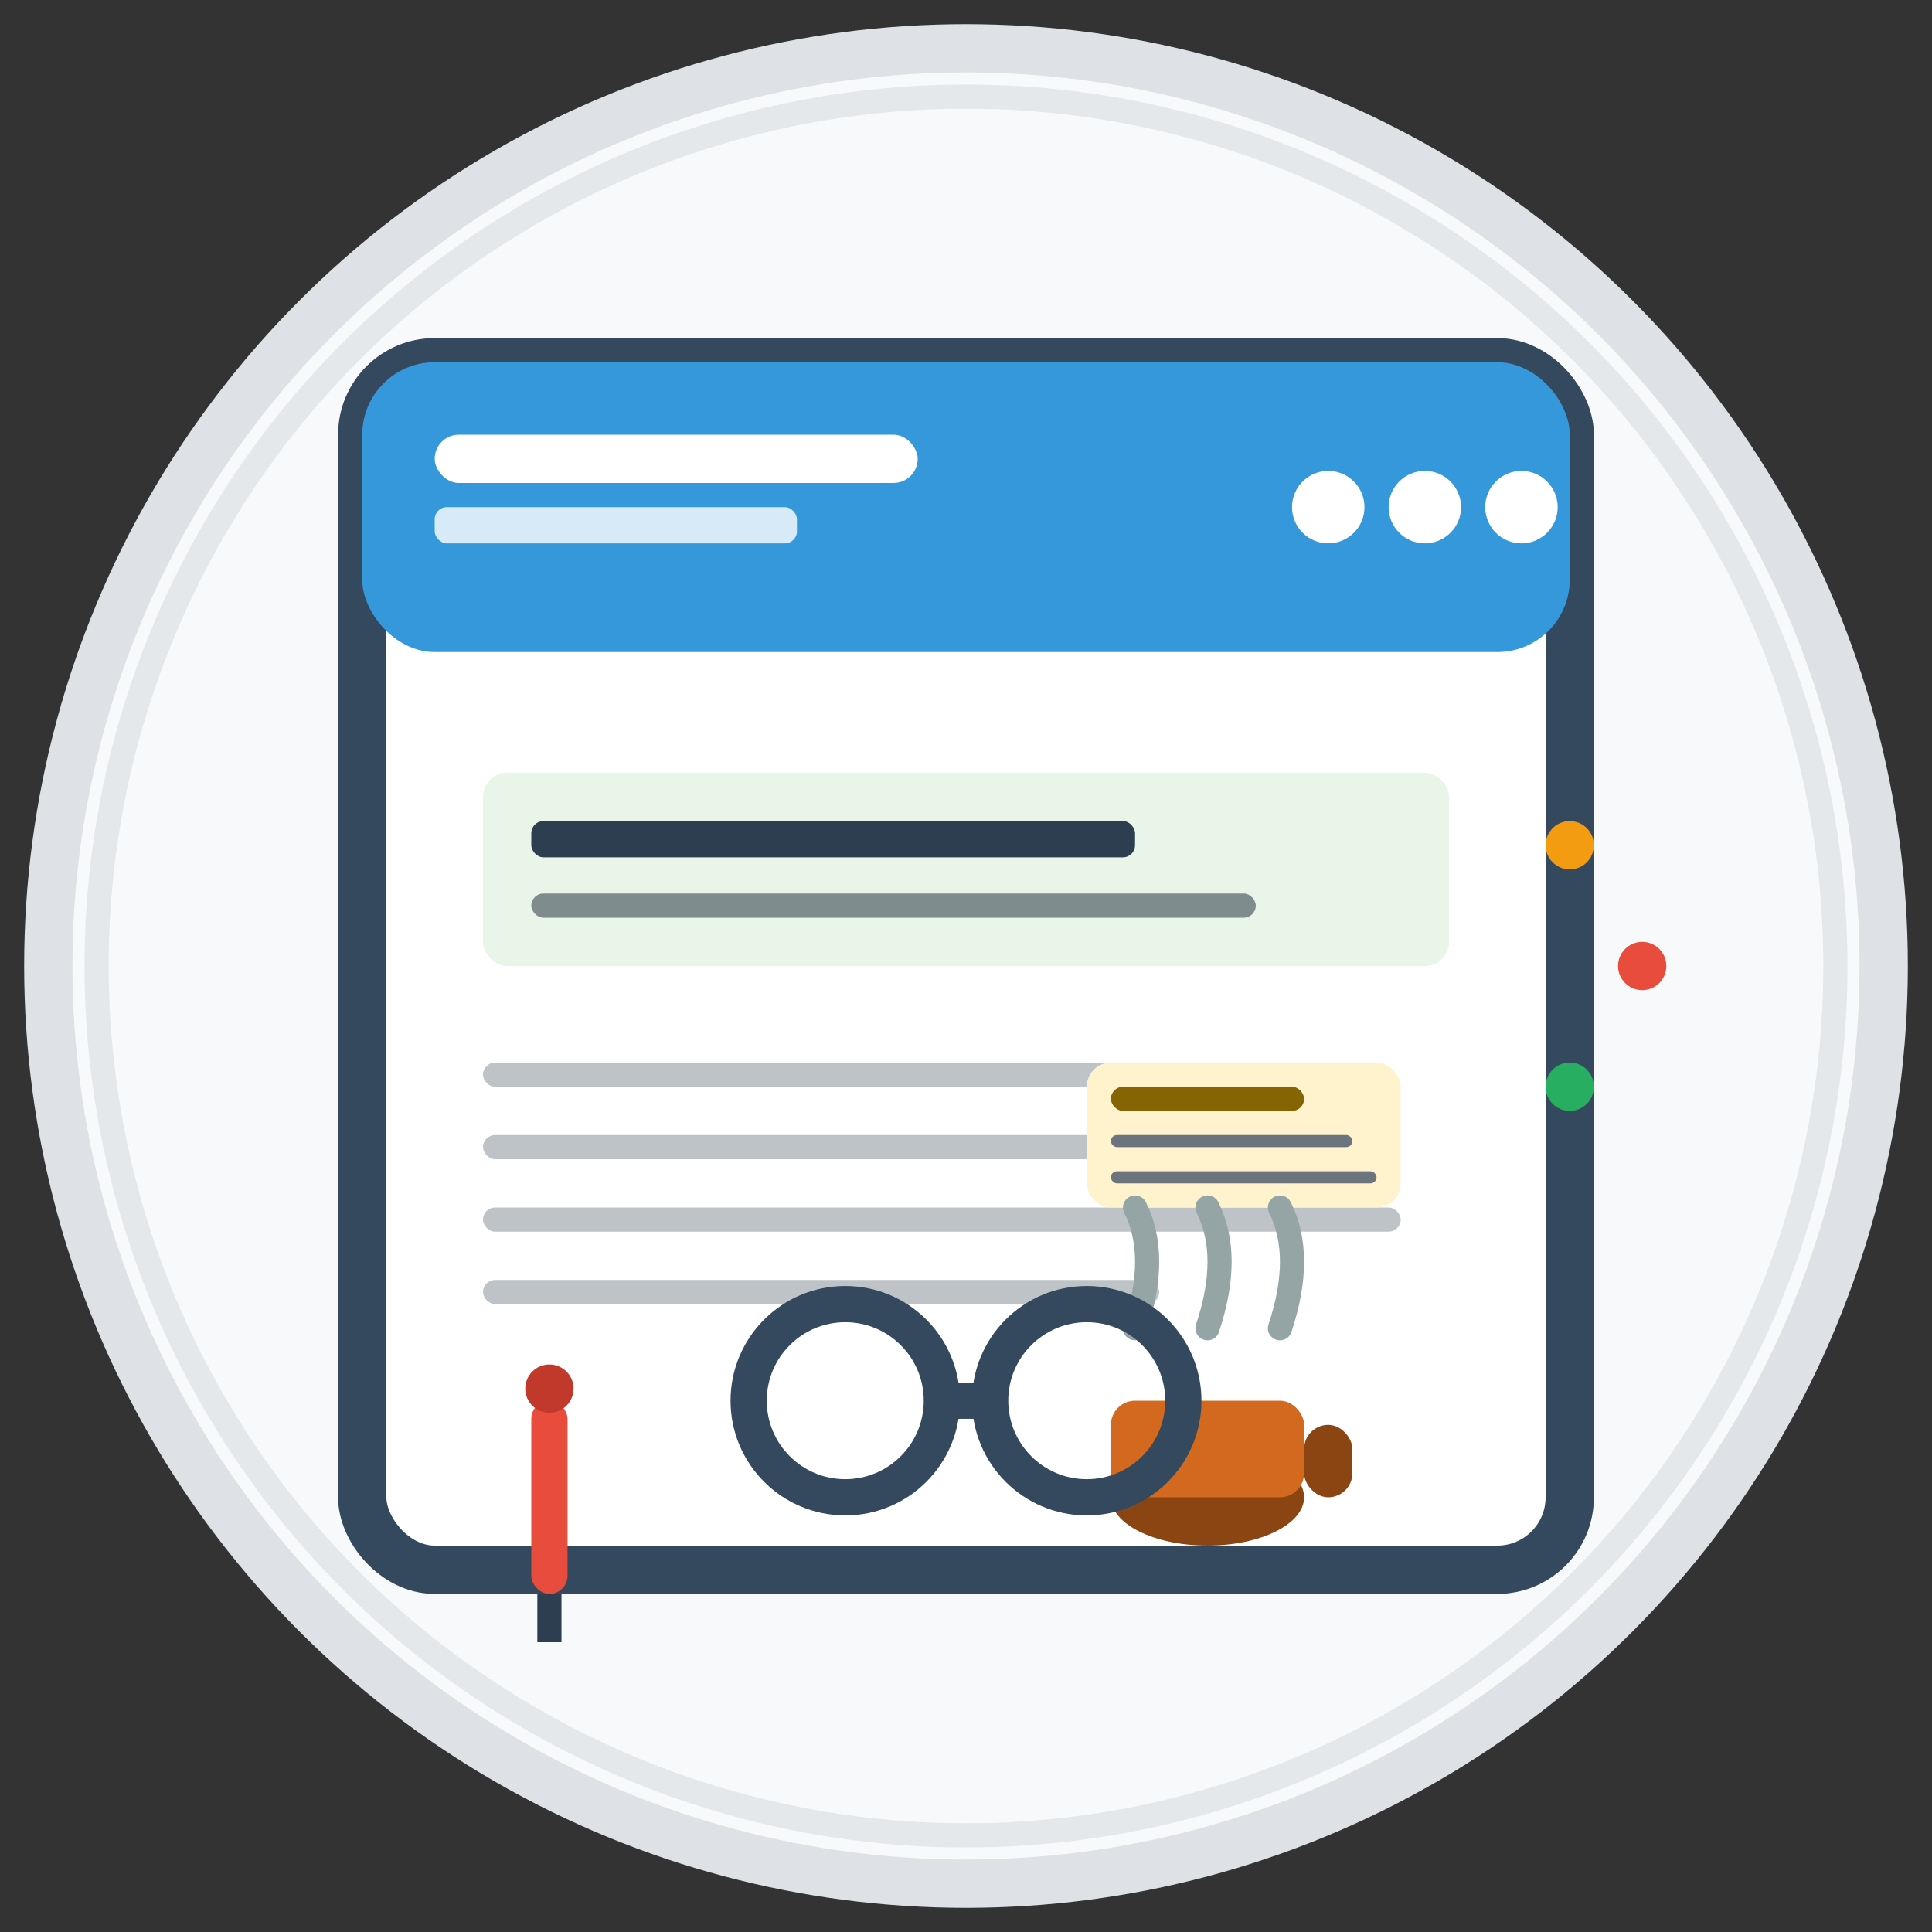
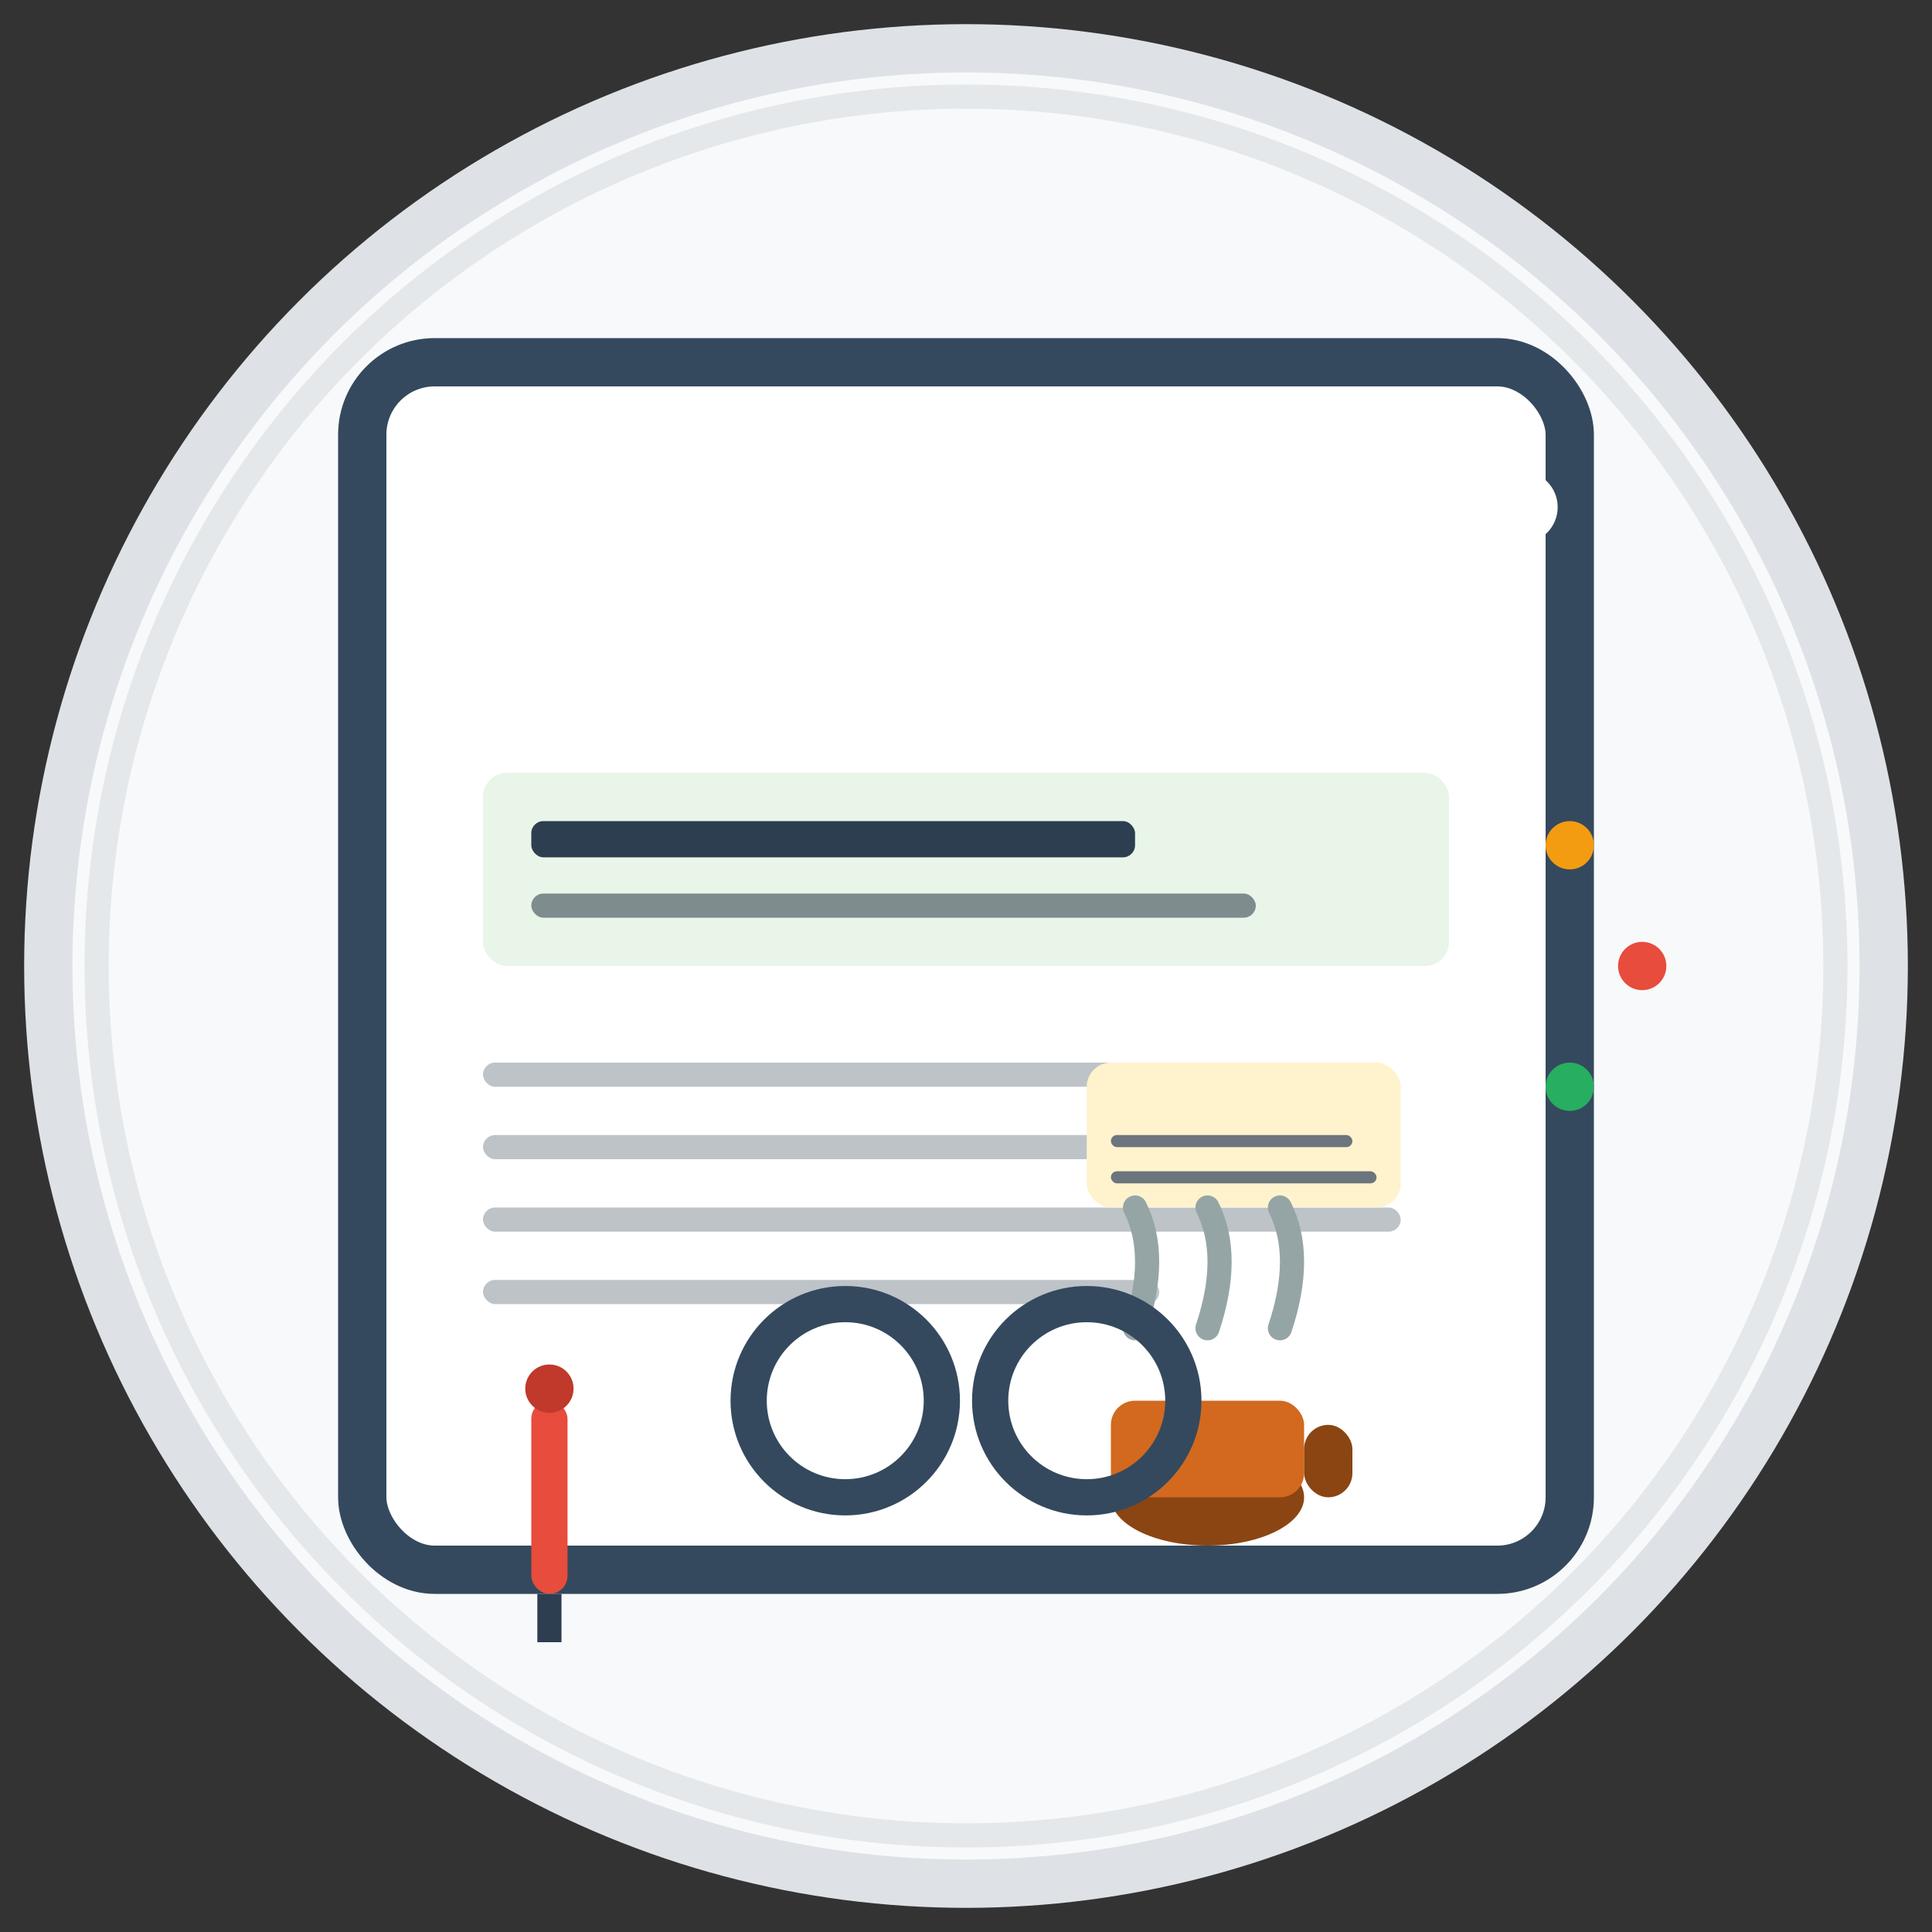
<svg xmlns="http://www.w3.org/2000/svg" width="80" height="80" viewBox="0 0 80 80" fill="none">
  <rect x="0" y="0" width="80" height="80" fill="#333333" stroke="none" />
  <circle cx="40" cy="40" r="38" fill="#f8f9fa" stroke="#dee2e6" stroke-width="2" />
  <rect x="15" y="15" width="50" height="50" rx="3" fill="#ffffff" />
  <rect x="15" y="15" width="50" height="50" rx="3" fill="none" stroke="#34495e" stroke-width="2" />
-   <rect x="15" y="15" width="50" height="12" rx="3" fill="#3498db" />
-   <rect x="18" y="18" width="20" height="2" rx="1" fill="#ffffff" />
  <rect x="18" y="21" width="15" height="1.5" rx="0.5" fill="rgba(255,255,255,0.8)" />
  <circle cx="55" cy="21" r="1.5" fill="#ffffff" />
  <circle cx="59" cy="21" r="1.5" fill="#ffffff" />
  <circle cx="63" cy="21" r="1.5" fill="#ffffff" />
  <rect x="20" y="32" width="40" height="8" rx="1" fill="#e8f5e8" />
  <rect x="22" y="34" width="25" height="1.5" rx="0.5" fill="#2c3e50" />
  <rect x="22" y="37" width="30" height="1" rx="0.5" fill="#7f8c8d" />
  <rect x="20" y="44" width="36" height="1" rx="0.5" fill="#bdc3c7" />
  <rect x="20" y="47" width="32" height="1" rx="0.5" fill="#bdc3c7" />
  <rect x="20" y="50" width="38" height="1" rx="0.5" fill="#bdc3c7" />
  <rect x="20" y="53" width="28" height="1" rx="0.5" fill="#bdc3c7" />
  <rect x="45" y="44" width="13" height="6" rx="1" fill="#fff3cd" />
-   <rect x="46" y="45" width="8" height="1" rx="0.5" fill="#856404" />
  <rect x="46" y="47" width="10" height="0.5" rx="0.25" fill="#6c757d" />
  <rect x="46" y="48.5" width="11" height="0.5" rx="0.25" fill="#6c757d" />
  <rect x="22" y="58" width="1.5" height="8" rx="0.75" fill="#e74c3c" />
  <rect x="22.25" y="66" width="1" height="2" fill="#2c3e50" />
  <circle cx="22.75" cy="57.5" r="1" fill="#c0392b" />
  <ellipse cx="50" cy="62" rx="4" ry="2" fill="#8b4513" />
  <rect x="46" y="58" width="8" height="4" rx="1" fill="#d2691e" />
  <rect x="54" y="59" width="2" height="3" rx="1" fill="#8b4513" />
  <path d="M47 55 Q48 52 47 50" stroke="#95a5a6" stroke-width="1" fill="none" stroke-linecap="round" />
  <path d="M50 55 Q51 52 50 50" stroke="#95a5a6" stroke-width="1" fill="none" stroke-linecap="round" />
  <path d="M53 55 Q54 52 53 50" stroke="#95a5a6" stroke-width="1" fill="none" stroke-linecap="round" />
  <circle cx="35" cy="58" r="4" fill="none" stroke="#34495e" stroke-width="1.5" />
  <circle cx="45" cy="58" r="4" fill="none" stroke="#34495e" stroke-width="1.5" />
-   <line x1="39" y1="58" x2="41" y2="58" stroke="#34495e" stroke-width="1.5" />
  <circle cx="65" cy="35" r="1" fill="#f39c12" />
  <circle cx="68" cy="40" r="1" fill="#e74c3c" />
  <circle cx="65" cy="45" r="1" fill="#27ae60" />
  <circle cx="40" cy="40" r="36" fill="none" stroke="rgba(52, 73, 94, 0.1)" stroke-width="1" />
</svg>